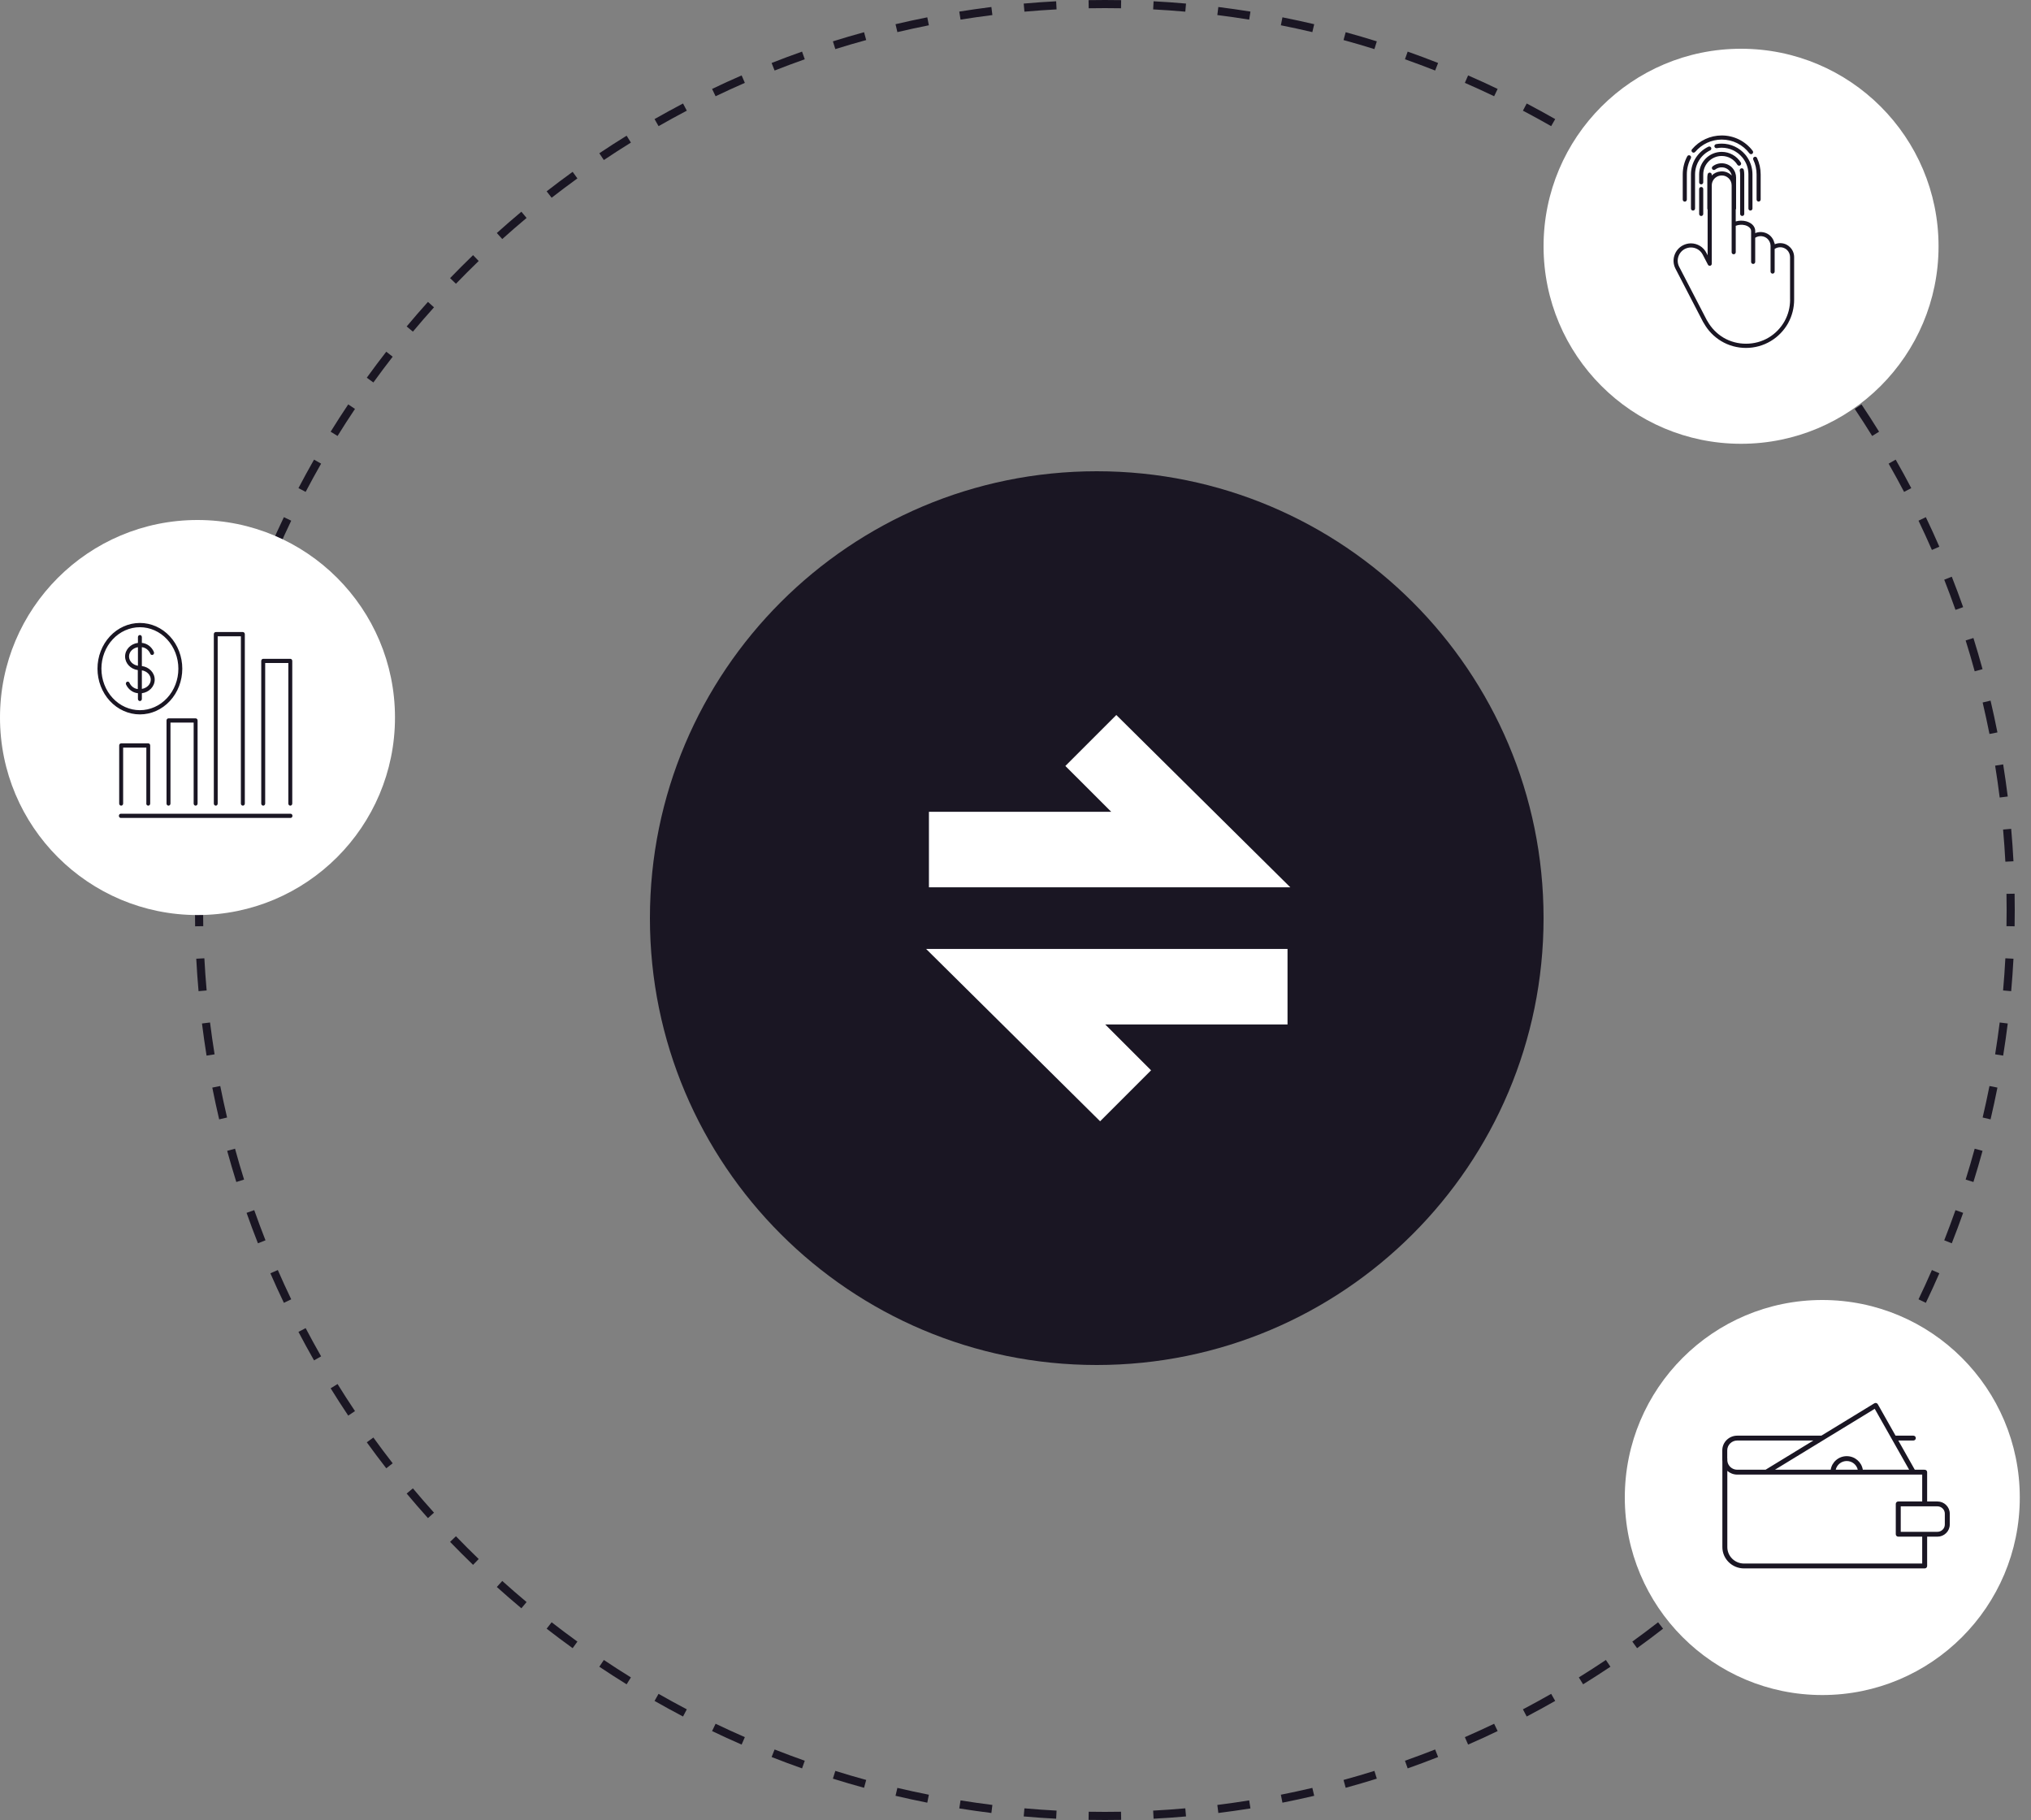
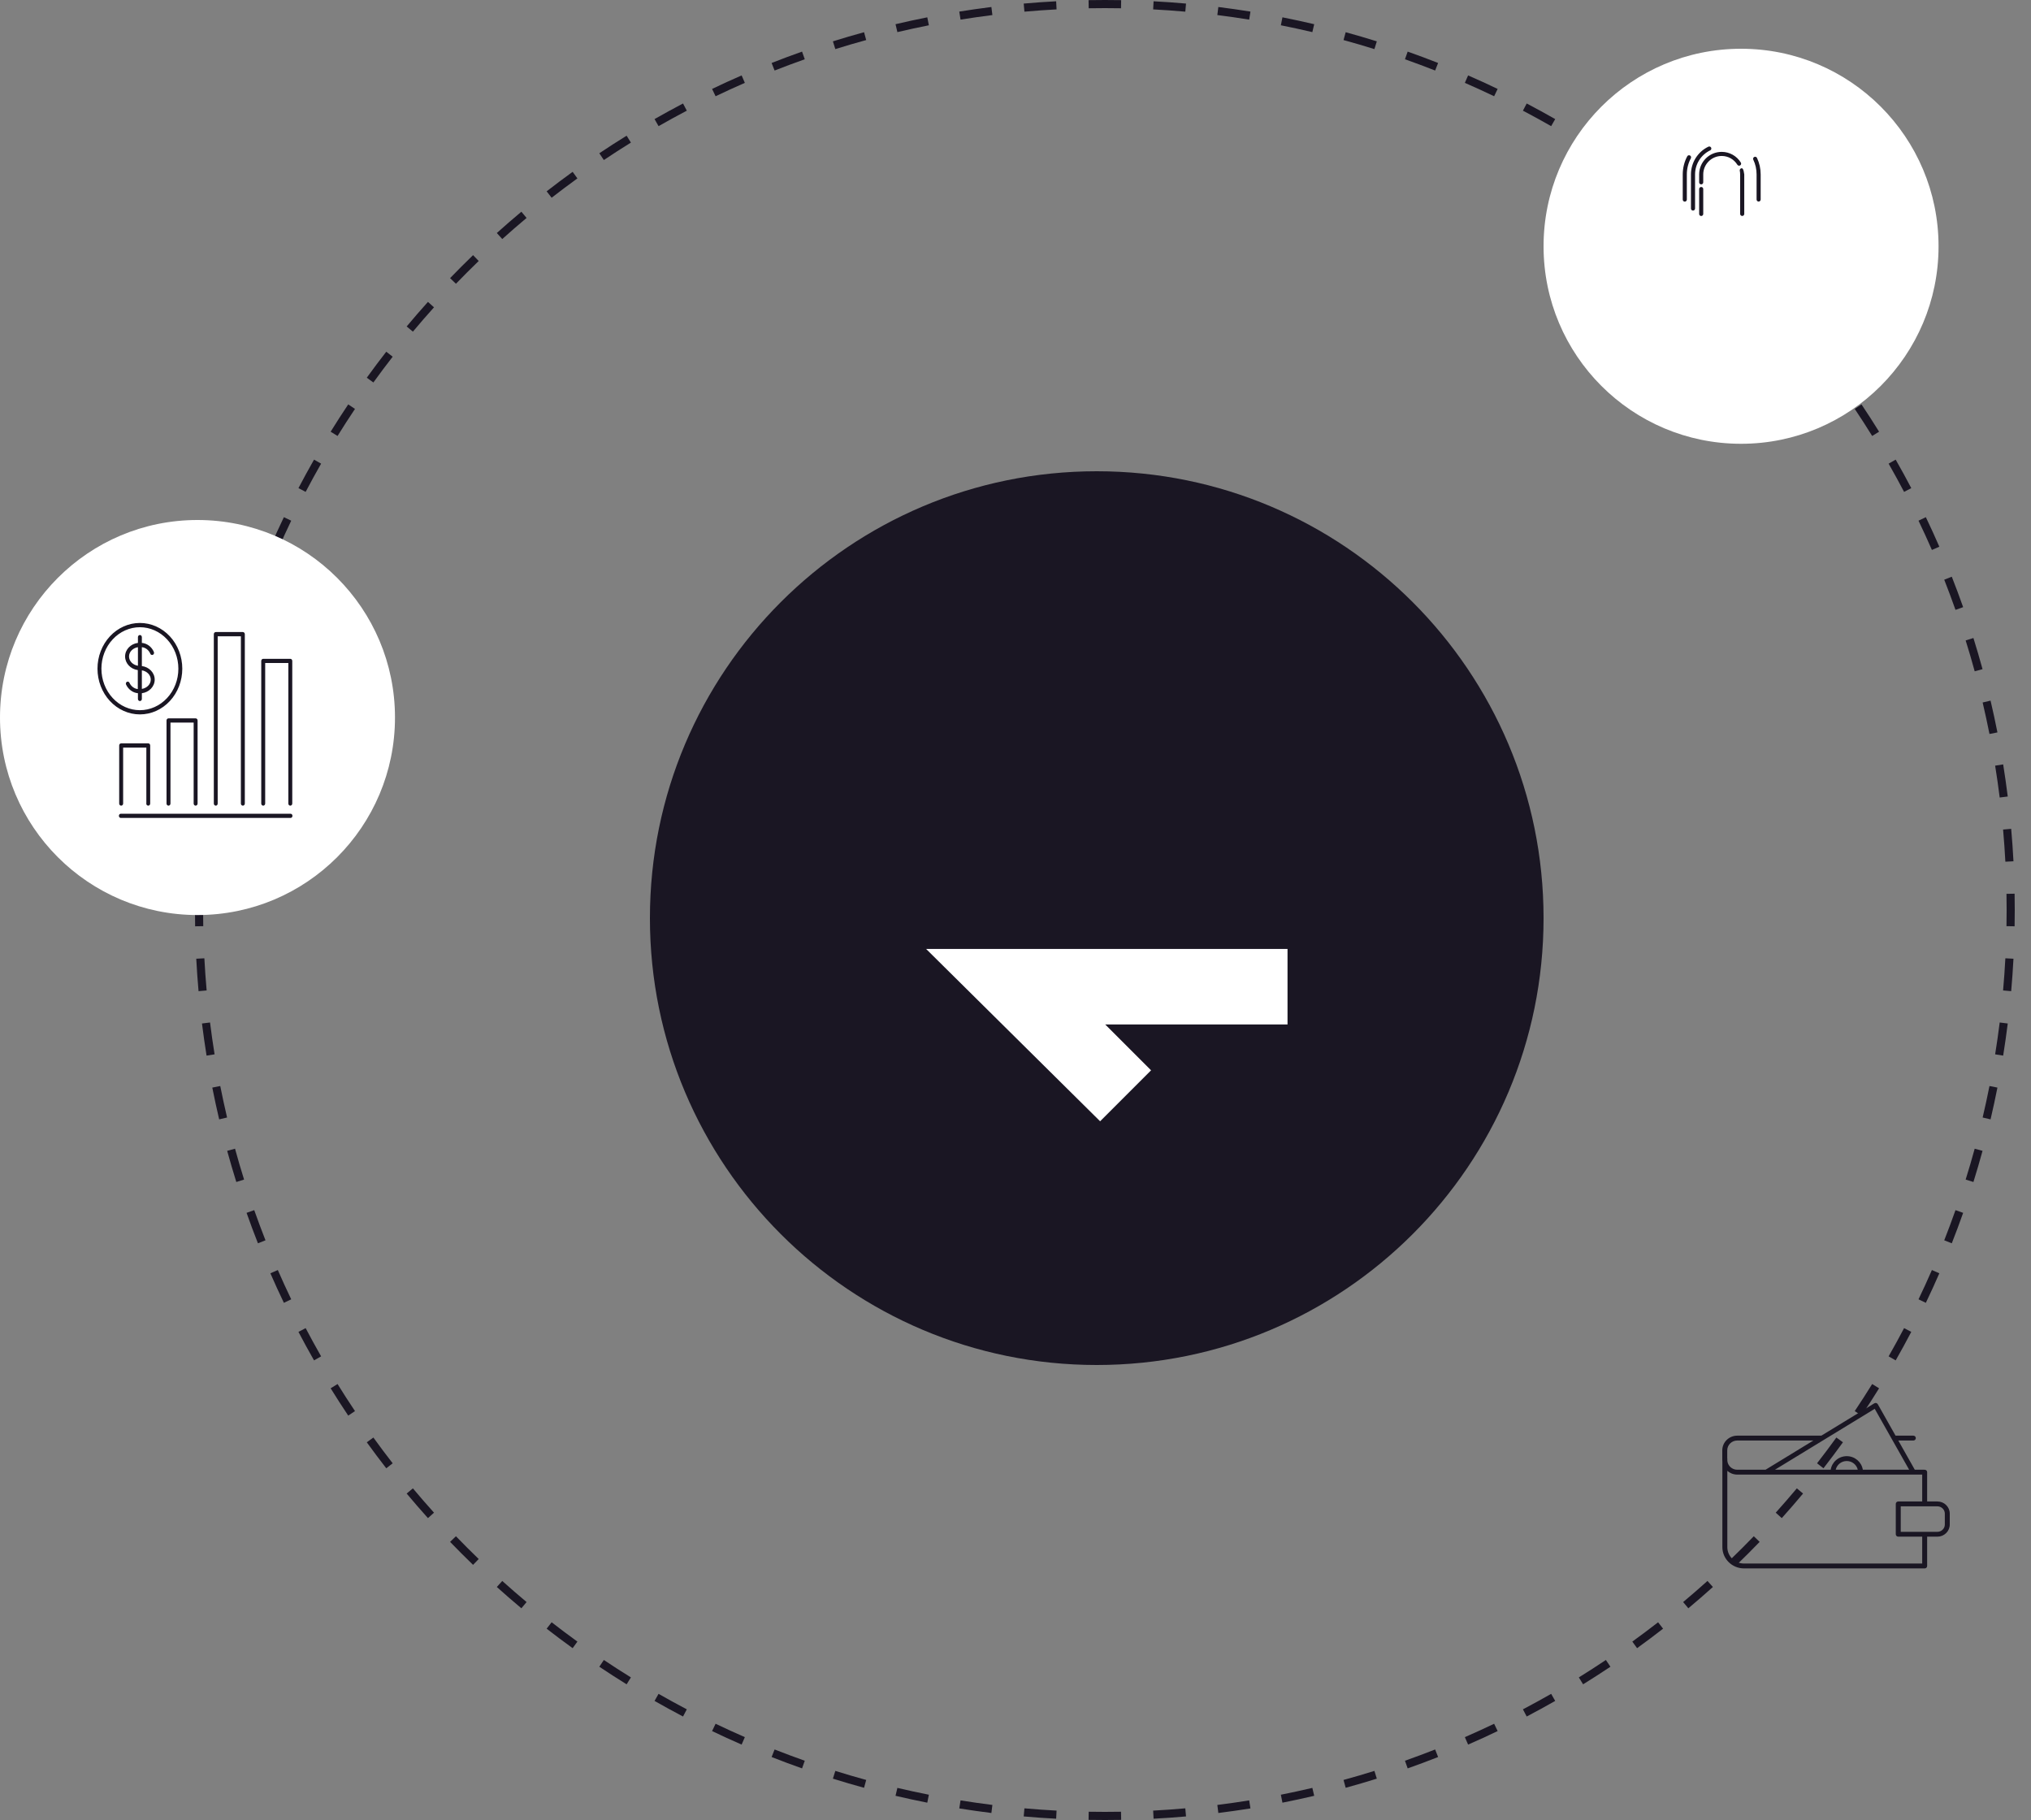
<svg xmlns="http://www.w3.org/2000/svg" fill="none" height="100%" overflow="visible" preserveAspectRatio="none" style="display: block;" viewBox="0 0 125 112" width="100%">
  <rect x="0" y="0" width="125" height="112" fill="#808080" stroke="none" />
  <g id="Vector">
    <path d="M95 56.5C95 71.688 82.688 84 67.5 84C52.312 84 40 71.688 40 56.5C40 41.312 52.312 29 67.5 29C82.688 29 95 41.312 95 56.5Z" fill="#1A1623" />
    <path clip-rule="evenodd" d="M123.991 57.003L123.491 56.995C123.497 56.664 123.5 56.332 123.5 56C123.5 55.668 123.497 55.336 123.491 55.005L123.991 54.997C123.997 55.33 124 55.665 124 56C124 56.335 123.997 56.67 123.991 57.003ZM123.921 53.002L123.422 53.028C123.387 52.365 123.34 51.705 123.282 51.049L123.78 51.005C123.839 51.667 123.886 52.333 123.921 53.002ZM123.569 49.016L123.073 49.078C122.991 48.421 122.898 47.768 122.793 47.118L123.287 47.039C123.392 47.694 123.486 48.353 123.569 49.016ZM122.934 45.071L122.444 45.168C122.315 44.518 122.175 43.872 122.024 43.23L122.511 43.116C122.663 43.763 122.804 44.415 122.934 45.071ZM122.018 41.179L121.535 41.311C121.361 40.673 121.175 40.039 120.978 39.411L121.456 39.262C121.654 39.896 121.841 40.535 122.018 41.179ZM120.824 37.363L120.353 37.53C120.132 36.906 119.901 36.287 119.66 35.673L120.125 35.49C120.369 36.109 120.602 36.734 120.824 37.363ZM119.359 33.644L118.901 33.843C118.637 33.237 118.362 32.637 118.077 32.042L118.528 31.826C118.816 32.426 119.093 33.032 119.359 33.644ZM117.631 30.038L117.189 30.27C116.882 29.685 116.564 29.105 116.237 28.532L116.672 28.285C117.002 28.863 117.322 29.447 117.631 30.038ZM115.65 26.566C115.299 25.999 114.938 25.439 114.568 24.886L114.152 25.164C114.519 25.712 114.877 26.267 115.225 26.829L115.65 26.566ZM113.426 23.244L113.021 23.537C112.634 23.001 112.237 22.473 111.832 21.951L112.226 21.644C112.636 22.17 113.035 22.703 113.426 23.244ZM110.971 20.089L110.588 20.409C110.164 19.903 109.731 19.404 109.289 18.912L109.661 18.578C110.107 19.074 110.543 19.577 110.971 20.089ZM108.299 17.115L107.939 17.462C107.48 16.987 107.013 16.52 106.538 16.061L106.885 15.701C107.364 16.164 107.836 16.636 108.299 17.115ZM105.422 14.339L105.088 14.711C104.596 14.269 104.097 13.836 103.591 13.412L103.911 13.029C104.423 13.457 104.926 13.893 105.422 14.339ZM102.356 11.774L102.049 12.168C101.527 11.763 100.999 11.367 100.463 10.979L100.756 10.574C101.297 10.965 101.83 11.364 102.356 11.774ZM99.115 9.432L98.836 9.848C98.288 9.481 97.733 9.123 97.171 8.775L97.434 8.35C98.001 8.701 98.561 9.062 99.115 9.432ZM95.716 7.328L95.468 7.763C94.895 7.436 94.315 7.118 93.73 6.811L93.962 6.369C94.552 6.678 95.137 6.998 95.716 7.328ZM92.174 5.472L91.958 5.923C91.363 5.638 90.763 5.363 90.156 5.099L90.356 4.641C90.968 4.907 91.574 5.184 92.174 5.472ZM88.51 3.875L88.327 4.34C87.713 4.099 87.094 3.868 86.47 3.647L86.637 3.176C87.266 3.398 87.891 3.631 88.51 3.875ZM84.738 2.544L84.589 3.022C83.961 2.825 83.327 2.639 82.689 2.465L82.821 1.982C83.465 2.159 84.104 2.346 84.738 2.544ZM80.884 1.489L80.77 1.976C80.128 1.825 79.482 1.685 78.832 1.556L78.929 1.066C79.585 1.196 80.237 1.337 80.884 1.489ZM76.961 0.713L76.882 1.207C76.232 1.102 75.579 1.009 74.922 0.927L74.984 0.431C75.647 0.514 76.306 0.608 76.961 0.713ZM72.995 0.22L72.951 0.718C72.294 0.66 71.635 0.613 70.972 0.578L70.998 0.079C71.667 0.114 72.333 0.161 72.995 0.22ZM69.003 0.009L68.995 0.509C68.664 0.503 68.332 0.5 68 0.5C67.668 0.5 67.336 0.503 67.005 0.509L66.997 0.009C67.33 0.003 67.665 0 68 0C68.335 0 68.67 0.003 69.003 0.009ZM65.002 0.079L65.028 0.578C64.365 0.613 63.705 0.66 63.049 0.718L63.005 0.22C63.667 0.161 64.333 0.114 65.002 0.079ZM61.016 0.431L61.078 0.927C60.421 1.009 59.768 1.102 59.118 1.207L59.039 0.713C59.694 0.608 60.353 0.514 61.016 0.431ZM57.071 1.066L57.168 1.556C56.518 1.685 55.872 1.825 55.23 1.976L55.116 1.489C55.763 1.337 56.415 1.196 57.071 1.066ZM53.179 1.982L53.311 2.465C52.673 2.639 52.039 2.825 51.411 3.022L51.262 2.544C51.896 2.346 52.535 2.159 53.179 1.982ZM49.363 3.176L49.53 3.647C48.906 3.868 48.287 4.099 47.673 4.34L47.49 3.875C48.109 3.631 48.734 3.398 49.363 3.176ZM45.644 4.641L45.843 5.099C45.237 5.363 44.637 5.638 44.042 5.923L43.826 5.472C44.426 5.184 45.032 4.907 45.644 4.641ZM42.038 6.369L42.27 6.811C41.685 7.118 41.105 7.436 40.532 7.763L40.285 7.328C40.863 6.998 41.447 6.678 42.038 6.369ZM38.566 8.35L38.83 8.775C38.267 9.123 37.712 9.481 37.164 9.848L36.886 9.432C37.439 9.062 37.999 8.701 38.566 8.35ZM35.244 10.574L35.537 10.979C35.001 11.367 34.472 11.763 33.951 12.168L33.644 11.774C34.17 11.364 34.703 10.965 35.244 10.574ZM32.089 13.029L32.409 13.412C31.903 13.836 31.404 14.269 30.912 14.711L30.578 14.339C31.074 13.893 31.577 13.457 32.089 13.029ZM29.115 15.701L29.462 16.061C28.987 16.52 28.52 16.987 28.061 17.462L27.701 17.115C28.164 16.636 28.636 16.164 29.115 15.701ZM26.339 18.578L26.711 18.912C26.269 19.404 25.836 19.903 25.412 20.409L25.029 20.089C25.457 19.577 25.893 19.074 26.339 18.578ZM23.773 21.644L24.168 21.951C23.763 22.473 23.366 23.001 22.98 23.537L22.574 23.244C22.965 22.703 23.364 22.17 23.773 21.644ZM21.432 24.886L21.848 25.164C21.481 25.712 21.123 26.267 20.775 26.829L20.35 26.566C20.701 25.999 21.062 25.439 21.432 24.886ZM19.328 28.285L19.763 28.532C19.436 29.105 19.118 29.685 18.811 30.27L18.369 30.038C18.678 29.448 18.998 28.863 19.328 28.285ZM17.472 31.826L17.923 32.042C17.638 32.637 17.363 33.237 17.099 33.843L16.641 33.644C16.907 33.032 17.184 32.426 17.472 31.826ZM15.875 35.49L16.34 35.673C16.099 36.287 15.868 36.906 15.647 37.53L15.176 37.364C15.398 36.734 15.631 36.109 15.875 35.49ZM14.544 39.262L15.022 39.411C14.825 40.039 14.639 40.673 14.465 41.311L13.982 41.179C14.159 40.535 14.346 39.896 14.544 39.262ZM13.489 43.116L13.976 43.23C13.825 43.872 13.685 44.518 13.556 45.168L13.066 45.071C13.196 44.415 13.337 43.763 13.489 43.116ZM12.713 47.039L13.207 47.118C13.102 47.768 13.009 48.421 12.927 49.078L12.431 49.016C12.514 48.353 12.608 47.694 12.713 47.039ZM12.22 51.005L12.718 51.049C12.66 51.705 12.613 52.365 12.578 53.028L12.079 53.002C12.114 52.333 12.161 51.667 12.22 51.005ZM12.009 54.997C12.003 55.33 12 55.665 12 56C12 56.335 12.003 56.67 12.009 57.003L12.509 56.995C12.503 56.664 12.5 56.332 12.5 56C12.5 55.668 12.503 55.336 12.509 55.005L12.009 54.997ZM12.079 58.998L12.578 58.972C12.613 59.635 12.66 60.295 12.718 60.951L12.22 60.995C12.161 60.333 12.114 59.667 12.079 58.998ZM12.431 62.984L12.927 62.922C13.009 63.579 13.102 64.232 13.207 64.882L12.713 64.961C12.608 64.306 12.514 63.647 12.431 62.984ZM13.066 66.929L13.556 66.832C13.685 67.482 13.825 68.128 13.976 68.77L13.489 68.884C13.337 68.237 13.196 67.585 13.066 66.929ZM13.982 70.821L14.465 70.689C14.639 71.327 14.825 71.961 15.022 72.589L14.544 72.738C14.346 72.104 14.159 71.465 13.982 70.821ZM15.176 74.637C15.398 75.266 15.631 75.891 15.875 76.51L16.34 76.327C16.099 75.713 15.868 75.094 15.647 74.47L15.176 74.637ZM16.641 78.356L17.099 78.156C17.363 78.763 17.638 79.363 17.923 79.958L17.472 80.174C17.184 79.574 16.907 78.968 16.641 78.356ZM18.369 81.962L18.811 81.73C19.119 82.315 19.436 82.895 19.763 83.468L19.328 83.716C18.998 83.137 18.678 82.553 18.369 81.962ZM20.35 85.434L20.775 85.171C21.123 85.733 21.481 86.288 21.848 86.836L21.432 87.115C21.062 86.561 20.701 86.001 20.35 85.434ZM22.574 88.756L22.98 88.463C23.366 88.999 23.763 89.528 24.168 90.049L23.773 90.356C23.364 89.83 22.965 89.296 22.574 88.756ZM25.029 91.911L25.412 91.591C25.836 92.097 26.269 92.597 26.711 93.088L26.339 93.422C25.893 92.926 25.457 92.423 25.029 91.911ZM27.701 94.885L28.061 94.538C28.52 95.013 28.987 95.48 29.462 95.939L29.115 96.299C28.636 95.836 28.164 95.364 27.701 94.885ZM30.578 97.661L30.912 97.289C31.404 97.731 31.903 98.164 32.409 98.588L32.089 98.971C31.577 98.543 31.074 98.107 30.578 97.661ZM33.644 100.227L33.951 99.832C34.472 100.237 35.001 100.634 35.537 101.021L35.244 101.426C34.703 101.035 34.17 100.636 33.644 100.227ZM36.886 102.568L37.164 102.152C37.712 102.519 38.267 102.877 38.83 103.225L38.566 103.65C37.999 103.299 37.439 102.938 36.886 102.568ZM40.285 104.672L40.532 104.237C41.105 104.564 41.685 104.882 42.27 105.189L42.038 105.631C41.447 105.322 40.863 105.002 40.285 104.672ZM43.826 106.528L44.042 106.077C44.637 106.362 45.237 106.637 45.843 106.901L45.644 107.359C45.032 107.093 44.426 106.816 43.826 106.528ZM47.49 108.125L47.673 107.66C48.287 107.901 48.906 108.132 49.53 108.353L49.363 108.824C48.734 108.602 48.109 108.369 47.49 108.125ZM51.262 109.456L51.411 108.978C52.039 109.175 52.673 109.361 53.311 109.535L53.179 110.018C52.535 109.841 51.896 109.654 51.262 109.456ZM55.116 110.511L55.23 110.024C55.872 110.175 56.518 110.315 57.168 110.444L57.071 110.934C56.415 110.804 55.763 110.663 55.116 110.511ZM59.039 111.287L59.118 110.793C59.768 110.898 60.421 110.991 61.078 111.073L61.016 111.569C60.353 111.486 59.694 111.392 59.039 111.287ZM63.005 111.78L63.049 111.282C63.705 111.34 64.365 111.387 65.028 111.422L65.002 111.921C64.333 111.886 63.667 111.839 63.005 111.78ZM66.997 111.991L67.005 111.491C67.336 111.497 67.668 111.5 68 111.5C68.332 111.5 68.664 111.497 68.995 111.491L69.003 111.991C68.67 111.997 68.335 112 68 112C67.665 112 67.33 111.997 66.997 111.991ZM70.998 111.921L70.972 111.422C71.635 111.387 72.295 111.34 72.951 111.282L72.995 111.78C72.333 111.839 71.667 111.886 70.998 111.921ZM74.984 111.569L74.922 111.073C75.579 110.991 76.232 110.898 76.882 110.793L76.961 111.287C76.306 111.392 75.647 111.486 74.984 111.569ZM78.929 110.934L78.832 110.444C79.482 110.315 80.128 110.175 80.77 110.024L80.884 110.511C80.237 110.663 79.585 110.804 78.929 110.934ZM82.821 110.018L82.689 109.535C83.327 109.361 83.961 109.175 84.589 108.978L84.738 109.456C84.104 109.654 83.465 109.841 82.821 110.018ZM86.637 108.824L86.47 108.353C87.094 108.132 87.713 107.901 88.327 107.66L88.51 108.125C87.891 108.369 87.266 108.602 86.637 108.824ZM90.356 107.359L90.156 106.901C90.763 106.637 91.363 106.362 91.958 106.077L92.174 106.528C91.574 106.816 90.968 107.093 90.356 107.359ZM93.962 105.631L93.73 105.189C94.315 104.882 94.895 104.564 95.468 104.237L95.716 104.672C95.137 105.002 94.553 105.322 93.962 105.631ZM97.434 103.65C98.001 103.299 98.561 102.938 99.115 102.568L98.836 102.152C98.288 102.519 97.733 102.877 97.171 103.225L97.434 103.65ZM100.756 101.426L100.463 101.021C100.999 100.634 101.527 100.237 102.049 99.832L102.356 100.226C101.83 100.636 101.297 101.035 100.756 101.426ZM103.911 98.971L103.591 98.588C104.097 98.164 104.596 97.731 105.088 97.289L105.422 97.661C104.926 98.107 104.423 98.543 103.911 98.971ZM106.885 96.299L106.538 95.939C107.013 95.48 107.48 95.013 107.939 94.538L108.299 94.885C107.836 95.364 107.364 95.836 106.885 96.299ZM109.661 93.422L109.289 93.088C109.731 92.596 110.164 92.097 110.588 91.591L110.971 91.911C110.543 92.423 110.107 92.926 109.661 93.422ZM112.227 90.356L111.832 90.049C112.237 89.528 112.634 88.999 113.021 88.463L113.426 88.756C113.035 89.296 112.636 89.83 112.227 90.356ZM114.568 87.115L114.152 86.836C114.519 86.288 114.877 85.733 115.225 85.171L115.65 85.434C115.299 86.001 114.938 86.561 114.568 87.115ZM116.672 83.716C117.002 83.137 117.322 82.552 117.631 81.962L117.189 81.73C116.882 82.315 116.564 82.895 116.237 83.468L116.672 83.716ZM118.528 80.174L118.077 79.958C118.362 79.363 118.637 78.763 118.901 78.156L119.359 78.356C119.093 78.968 118.816 79.574 118.528 80.174ZM120.125 76.51L119.66 76.327C119.901 75.713 120.132 75.094 120.353 74.47L120.824 74.637C120.602 75.266 120.369 75.891 120.125 76.51ZM121.456 72.738L120.978 72.589C121.175 71.961 121.361 71.327 121.535 70.689L122.018 70.821C121.841 71.465 121.654 72.104 121.456 72.738ZM122.511 68.884L122.024 68.77C122.175 68.128 122.315 67.482 122.444 66.832L122.934 66.929C122.804 67.585 122.663 68.237 122.511 68.884ZM123.287 64.961L122.793 64.882C122.898 64.232 122.991 63.579 123.073 62.922L123.569 62.984C123.486 63.647 123.392 64.306 123.287 64.961ZM123.78 60.995L123.282 60.951C123.34 60.295 123.387 59.635 123.422 58.972L123.921 58.998C123.886 59.667 123.839 60.333 123.78 60.995Z" fill="#1A1623" fill-rule="evenodd" />
    <path d="M79.242 63.044H68.022L70.844 65.866L67.708 69.002L57 58.398H79.242V63.044Z" fill="white" />
-     <path d="M79.413 54.603H57.172V49.958H68.392L65.569 47.136L68.705 44L79.413 54.603Z" fill="white" />
    <path d="M119.31 15.155C119.31 21.868 113.868 27.31 107.155 27.31C100.442 27.31 95 21.868 95 15.155C95 8.442 100.442 3 107.155 3C113.868 3 119.31 8.442 119.31 15.155Z" fill="white" />
    <path d="M24.31 44.155C24.31 50.868 18.868 56.31 12.155 56.31C5.442 56.31 0 50.868 0 44.155C0 37.442 5.442 32 12.155 32C18.868 32 24.31 37.442 24.31 44.155Z" fill="white" />
-     <path d="M124.31 92.155C124.31 98.868 118.868 104.31 112.155 104.31C105.442 104.31 100 98.868 100 92.155C100 85.442 105.442 80 112.155 80C118.868 80 124.31 85.442 124.31 92.155Z" fill="white" />
    <path d="M119.24 92.398H118.608V90.594C118.608 90.511 118.54 90.445 118.456 90.445C118.452 90.445 118.448 90.447 118.444 90.447C118.44 90.447 118.437 90.445 118.433 90.445H117.848L116.833 88.647H117.759C117.844 88.647 117.911 88.581 117.911 88.498C117.911 88.415 117.844 88.348 117.759 88.348H116.664L115.571 86.413C115.551 86.377 115.517 86.351 115.477 86.341C115.437 86.33 115.393 86.337 115.358 86.358L112.097 88.348H106.92C106.413 88.348 106 88.754 106 89.252V89.839C106 89.872 106.002 89.903 106.005 89.936V95.207C106.005 95.93 106.603 96.518 107.339 96.518H118.456C118.54 96.518 118.608 96.451 118.608 96.368V94.564H119.24C119.443 94.564 119.634 94.486 119.778 94.344C119.921 94.204 120 94.016 120 93.817V93.145C120 92.946 119.921 92.758 119.777 92.617C119.634 92.475 119.443 92.398 119.24 92.398ZM115.382 86.696L117.501 90.445H114.649C114.575 89.973 114.16 89.61 113.66 89.61C113.16 89.61 112.746 89.973 112.672 90.445H109.24L115.382 86.696ZM114.339 90.445H112.981C113.051 90.139 113.328 89.909 113.66 89.909C113.992 89.909 114.269 90.139 114.339 90.445ZM106.92 88.647H111.607L108.663 90.445H106.92C106.599 90.445 106.337 90.201 106.31 89.891V89.76C106.31 89.751 106.306 89.742 106.305 89.734V89.253C106.305 88.919 106.581 88.647 106.92 88.647ZM118.304 96.218H107.339C106.772 96.218 106.31 95.764 106.31 95.206V90.515C106.472 90.657 106.686 90.744 106.92 90.744L118.304 90.744V92.398H116.831C116.746 92.398 116.678 92.465 116.678 92.547V94.415C116.678 94.498 116.746 94.564 116.831 94.564H118.304L118.304 96.218ZM119.696 93.817C119.696 93.937 119.648 94.049 119.562 94.134C119.476 94.219 119.362 94.265 119.24 94.265L116.983 94.265V92.697H119.24C119.359 92.697 119.477 92.745 119.562 92.829C119.648 92.913 119.696 93.025 119.696 93.145V93.817Z" fill="#1A1623" />
    <path d="M9.007 49.449V46.005H7.579V49.449C7.579 49.521 7.524 49.579 7.458 49.579C7.391 49.579 7.336 49.521 7.336 49.449V45.875C7.336 45.802 7.391 45.744 7.458 45.744H9.123C9.155 45.744 9.186 45.758 9.209 45.782C9.231 45.807 9.244 45.84 9.244 45.875V49.449C9.244 49.521 9.19 49.579 9.123 49.579C9.056 49.579 9.002 49.521 9.002 49.449H9.007ZM10.249 44.337V49.449C10.249 49.521 10.304 49.579 10.37 49.579C10.437 49.579 10.492 49.521 10.492 49.449V44.466H11.919L11.919 49.449C11.919 49.521 11.973 49.579 12.04 49.579C12.107 49.579 12.161 49.521 12.161 49.449V44.337C12.161 44.302 12.149 44.269 12.126 44.245C12.103 44.22 12.072 44.207 12.04 44.207H10.375C10.342 44.205 10.31 44.218 10.286 44.243C10.263 44.267 10.249 44.301 10.249 44.337ZM13.277 49.581C13.309 49.581 13.34 49.568 13.363 49.543C13.385 49.519 13.398 49.485 13.398 49.451V39.157H14.826L14.825 49.449C14.825 49.521 14.88 49.579 14.947 49.579C15.013 49.579 15.068 49.521 15.068 49.449V39.026C15.068 38.992 15.055 38.958 15.033 38.934C15.01 38.91 14.979 38.895 14.947 38.895H13.281C13.215 38.895 13.16 38.954 13.16 39.026V49.449C13.16 49.484 13.174 49.517 13.196 49.542C13.22 49.566 13.251 49.58 13.283 49.579L13.277 49.581ZM17.866 40.542H16.2C16.133 40.542 16.079 40.601 16.079 40.673V49.449C16.079 49.521 16.133 49.579 16.2 49.579C16.267 49.579 16.321 49.521 16.321 49.449V40.799H17.746V49.449C17.746 49.521 17.8 49.579 17.867 49.579C17.934 49.579 17.988 49.521 17.988 49.449V40.673C17.988 40.638 17.975 40.605 17.952 40.58C17.929 40.555 17.898 40.542 17.866 40.542ZM17.866 50.076H7.452C7.418 50.071 7.383 50.083 7.357 50.108C7.332 50.133 7.317 50.168 7.317 50.205C7.317 50.243 7.332 50.278 7.357 50.303C7.383 50.328 7.418 50.339 7.452 50.335H17.866C17.899 50.339 17.934 50.328 17.96 50.303C17.985 50.278 18 50.243 18 50.205C18 50.168 17.985 50.133 17.96 50.108C17.934 50.083 17.899 50.071 17.866 50.076ZM6 41.151C5.999 40.405 6.274 39.688 6.764 39.161C7.252 38.633 7.917 38.336 8.609 38.336C9.301 38.335 9.965 38.632 10.455 39.159C10.944 39.687 11.219 40.403 11.219 41.149C11.22 41.896 10.945 42.611 10.455 43.139C9.966 43.667 9.302 43.963 8.61 43.963C7.918 43.963 7.255 43.666 6.765 43.139C6.276 42.612 6.001 41.897 6 41.151ZM6.242 41.151C6.242 41.828 6.492 42.478 6.936 42.956C7.38 43.435 7.982 43.704 8.61 43.704C9.238 43.704 9.84 43.435 10.284 42.956C10.728 42.478 10.978 41.828 10.978 41.151C10.978 40.474 10.728 39.825 10.284 39.346C9.84 38.867 9.238 38.598 8.61 38.598C7.982 38.598 7.38 38.867 6.935 39.346C6.491 39.824 6.241 40.474 6.241 41.151L6.242 41.151ZM7.699 40.397C7.699 39.971 8.044 39.617 8.489 39.563V39.209C8.489 39.137 8.543 39.078 8.61 39.078C8.677 39.078 8.731 39.137 8.731 39.209V39.563C9.052 39.591 9.335 39.804 9.47 40.119C9.484 40.152 9.485 40.19 9.473 40.224C9.461 40.257 9.437 40.283 9.406 40.297C9.375 40.31 9.34 40.31 9.31 40.294C9.28 40.28 9.256 40.252 9.246 40.217C9.15 39.998 8.954 39.849 8.731 39.826V40.988C9.176 41.044 9.521 41.397 9.521 41.823C9.521 42.249 9.176 42.604 8.731 42.659V43.012C8.731 43.084 8.677 43.142 8.61 43.142C8.543 43.142 8.489 43.084 8.489 43.012V42.659C8.172 42.631 7.893 42.424 7.754 42.116C7.732 42.052 7.76 41.98 7.818 41.953C7.877 41.93 7.943 41.96 7.969 42.021C8.068 42.235 8.261 42.379 8.481 42.405V41.236C8.044 41.177 7.699 40.825 7.699 40.397ZM8.731 41.252V42.395C9.042 42.344 9.279 42.108 9.279 41.822C9.279 41.536 9.042 41.301 8.731 41.252ZM7.941 40.397C7.941 40.683 8.177 40.919 8.489 40.97V39.828C8.177 39.876 7.941 40.113 7.941 40.397Z" fill="#1A1623" />
-     <path d="M107.873 9.285C107.416 8.681 106.72 8.336 105.965 8.336C105.261 8.336 104.594 8.646 104.136 9.186C104.09 9.239 104.097 9.319 104.152 9.365C104.204 9.409 104.284 9.404 104.33 9.35C104.739 8.867 105.336 8.589 105.965 8.589C106.64 8.589 107.263 8.899 107.671 9.438C107.697 9.47 107.734 9.488 107.771 9.488C107.799 9.488 107.824 9.479 107.848 9.462C107.904 9.419 107.914 9.34 107.873 9.285Z" fill="#1A1623" />
    <path d="M104.013 9.569C103.952 9.536 103.876 9.558 103.843 9.62C103.661 9.958 103.566 10.344 103.566 10.734V12.282C103.566 12.351 103.622 12.408 103.692 12.408C103.762 12.408 103.818 12.351 103.818 12.282V10.734C103.818 10.385 103.903 10.04 104.066 9.739C104.098 9.678 104.075 9.601 104.013 9.569Z" fill="#1A1623" />
    <path d="M108.237 12.404C108.306 12.404 108.362 12.348 108.362 12.278V10.733C108.362 10.376 108.286 10.034 108.136 9.718C108.106 9.655 108.031 9.628 107.968 9.658C107.905 9.689 107.878 9.764 107.908 9.827C108.043 10.109 108.111 10.415 108.111 10.735V12.28C108.111 12.348 108.167 12.404 108.237 12.404Z" fill="#1A1623" />
-     <path d="M107.731 12.956C107.801 12.956 107.857 12.9 107.857 12.83V10.731C107.857 10.362 107.751 10.007 107.552 9.702C107.508 9.632 107.46 9.569 107.411 9.511C107.049 9.085 106.522 8.838 105.965 8.838C105.846 8.838 105.729 8.848 105.617 8.87C105.549 8.884 105.503 8.95 105.516 9.018C105.53 9.086 105.596 9.13 105.664 9.119C105.761 9.1 105.863 9.09 105.967 9.09C106.448 9.09 106.906 9.302 107.222 9.675C107.267 9.726 107.306 9.779 107.343 9.838C107.517 10.102 107.608 10.411 107.608 10.731V12.828C107.605 12.9 107.661 12.956 107.731 12.956Z" fill="#1A1623" />
    <path d="M104.198 12.957C104.268 12.957 104.324 12.901 104.324 12.832V10.731C104.324 10.103 104.689 9.523 105.254 9.254C105.317 9.224 105.344 9.149 105.314 9.086C105.283 9.023 105.208 8.996 105.145 9.027C104.492 9.338 104.072 10.006 104.072 10.731V12.832C104.07 12.901 104.128 12.957 104.198 12.957Z" fill="#1A1623" />
    <path d="M104.828 10.734C104.828 10.108 105.338 9.598 105.964 9.598C106.359 9.598 106.717 9.798 106.927 10.137C106.964 10.196 107.042 10.215 107.1 10.178C107.16 10.14 107.178 10.064 107.141 10.004C106.886 9.593 106.445 9.346 105.964 9.346C105.198 9.346 104.576 9.968 104.576 10.734V11.22C104.576 11.29 104.632 11.346 104.702 11.346C104.772 11.346 104.828 11.29 104.828 11.22V10.734Z" fill="#1A1623" />
    <path d="M104.702 13.292C104.772 13.292 104.828 13.236 104.828 13.166V11.632C104.828 11.562 104.772 11.506 104.702 11.506C104.632 11.506 104.576 11.562 104.576 11.632V13.166C104.576 13.236 104.632 13.292 104.702 13.292Z" fill="#1A1623" />
-     <path d="M107.226 13.29C107.296 13.29 107.352 13.234 107.352 13.165V10.732C107.352 10.632 107.342 10.538 107.323 10.453C107.308 10.385 107.241 10.343 107.173 10.356C107.105 10.372 107.063 10.438 107.076 10.506C107.092 10.574 107.098 10.649 107.098 10.731V13.161C107.1 13.234 107.156 13.29 107.226 13.29Z" fill="#1A1623" />
-     <path d="M109.943 15.049C109.72 14.94 109.453 14.935 109.227 15.032V15.007C109.227 14.981 109.215 14.956 109.201 14.935C109.164 14.784 109.087 14.643 108.973 14.529C108.728 14.284 108.344 14.211 108.027 14.345V14.214C108.027 14.022 107.918 13.843 107.726 13.727C107.65 13.68 107.563 13.643 107.469 13.617C107.262 13.564 107.027 13.566 106.828 13.627V12.898C106.84 12.879 106.849 12.857 106.849 12.835V10.923C106.849 10.817 106.83 10.719 106.796 10.627C106.757 10.52 106.697 10.419 106.626 10.339C106.326 9.996 105.767 9.948 105.406 10.239C105.352 10.283 105.343 10.361 105.387 10.416C105.432 10.47 105.51 10.479 105.564 10.434C105.825 10.225 106.219 10.258 106.435 10.506C106.486 10.564 106.529 10.635 106.558 10.715C106.568 10.744 106.576 10.773 106.582 10.803L106.58 10.802C106.578 10.8 106.578 10.8 106.575 10.797C106.411 10.633 106.194 10.545 105.964 10.545C105.939 10.545 105.911 10.547 105.888 10.552C105.677 10.569 105.484 10.661 105.345 10.803C105.347 10.795 105.347 10.787 105.348 10.776C105.364 10.708 105.321 10.64 105.253 10.625C105.185 10.61 105.117 10.652 105.102 10.72C105.086 10.788 105.078 10.856 105.078 10.923V12.833C105.078 12.857 105.086 12.879 105.098 12.898V15.711L105.018 15.554C104.835 15.199 104.467 14.976 104.069 14.976C103.897 14.976 103.729 15.019 103.578 15.097C103.326 15.228 103.139 15.451 103.052 15.723C102.964 15.993 102.989 16.282 103.12 16.536L104.819 19.815C104.836 19.846 104.857 19.878 104.872 19.899C105.124 20.348 105.493 20.727 105.935 20.992C106.394 21.268 106.92 21.411 107.458 21.411C107.998 21.411 108.526 21.265 108.987 20.987C109.431 20.72 109.796 20.341 110.055 19.882C110.055 19.88 110.057 19.877 110.057 19.875C110.296 19.438 110.422 18.943 110.422 18.444V15.825C110.422 15.595 110.334 15.377 110.171 15.216C110.108 15.148 110.031 15.095 109.943 15.049ZM110.174 18.443C110.174 18.902 110.06 19.351 109.841 19.751C109.841 19.752 109.839 19.752 109.839 19.756C109.606 20.174 109.269 20.526 108.859 20.771C108.021 21.278 106.908 21.278 106.068 20.776C105.665 20.535 105.326 20.188 105.088 19.766C105.073 19.746 105.061 19.724 105.047 19.7L103.348 16.42C103.248 16.228 103.229 16.007 103.295 15.799C103.362 15.59 103.504 15.42 103.697 15.32C103.812 15.262 103.942 15.229 104.073 15.229C104.379 15.229 104.656 15.398 104.797 15.672L105.117 16.288C105.142 16.338 105.202 16.366 105.258 16.354C105.314 16.338 105.353 16.288 105.353 16.23V11.409C105.353 11.215 105.444 11.04 105.586 10.929C105.69 10.846 105.821 10.798 105.966 10.798C105.973 10.798 105.983 10.798 105.991 10.8C106.121 10.802 106.243 10.848 106.345 10.931C106.362 10.943 106.381 10.958 106.398 10.977C106.513 11.091 106.576 11.244 106.576 11.409V15.522C106.576 15.594 106.633 15.648 106.702 15.648C106.77 15.648 106.828 15.592 106.828 15.522V13.896C106.997 13.825 107.214 13.811 107.403 13.86C107.475 13.877 107.537 13.906 107.592 13.94C107.708 14.012 107.774 14.108 107.774 14.212V16.117C107.774 16.189 107.832 16.243 107.9 16.243C107.971 16.243 108.026 16.187 108.026 16.117V14.631C108.262 14.476 108.594 14.505 108.793 14.707C108.903 14.818 108.966 14.964 108.971 15.121V16.713C108.971 16.784 109.028 16.839 109.097 16.839C109.165 16.839 109.223 16.782 109.223 16.713V15.32C109.4 15.201 109.631 15.178 109.832 15.277C109.893 15.304 109.946 15.345 109.994 15.391C110.108 15.507 110.171 15.662 110.171 15.823V18.443H110.174Z" fill="#1A1623" />
+     <path d="M107.226 13.29C107.296 13.29 107.352 13.234 107.352 13.165V10.732C107.308 10.385 107.241 10.343 107.173 10.356C107.105 10.372 107.063 10.438 107.076 10.506C107.092 10.574 107.098 10.649 107.098 10.731V13.161C107.1 13.234 107.156 13.29 107.226 13.29Z" fill="#1A1623" />
  </g>
</svg>